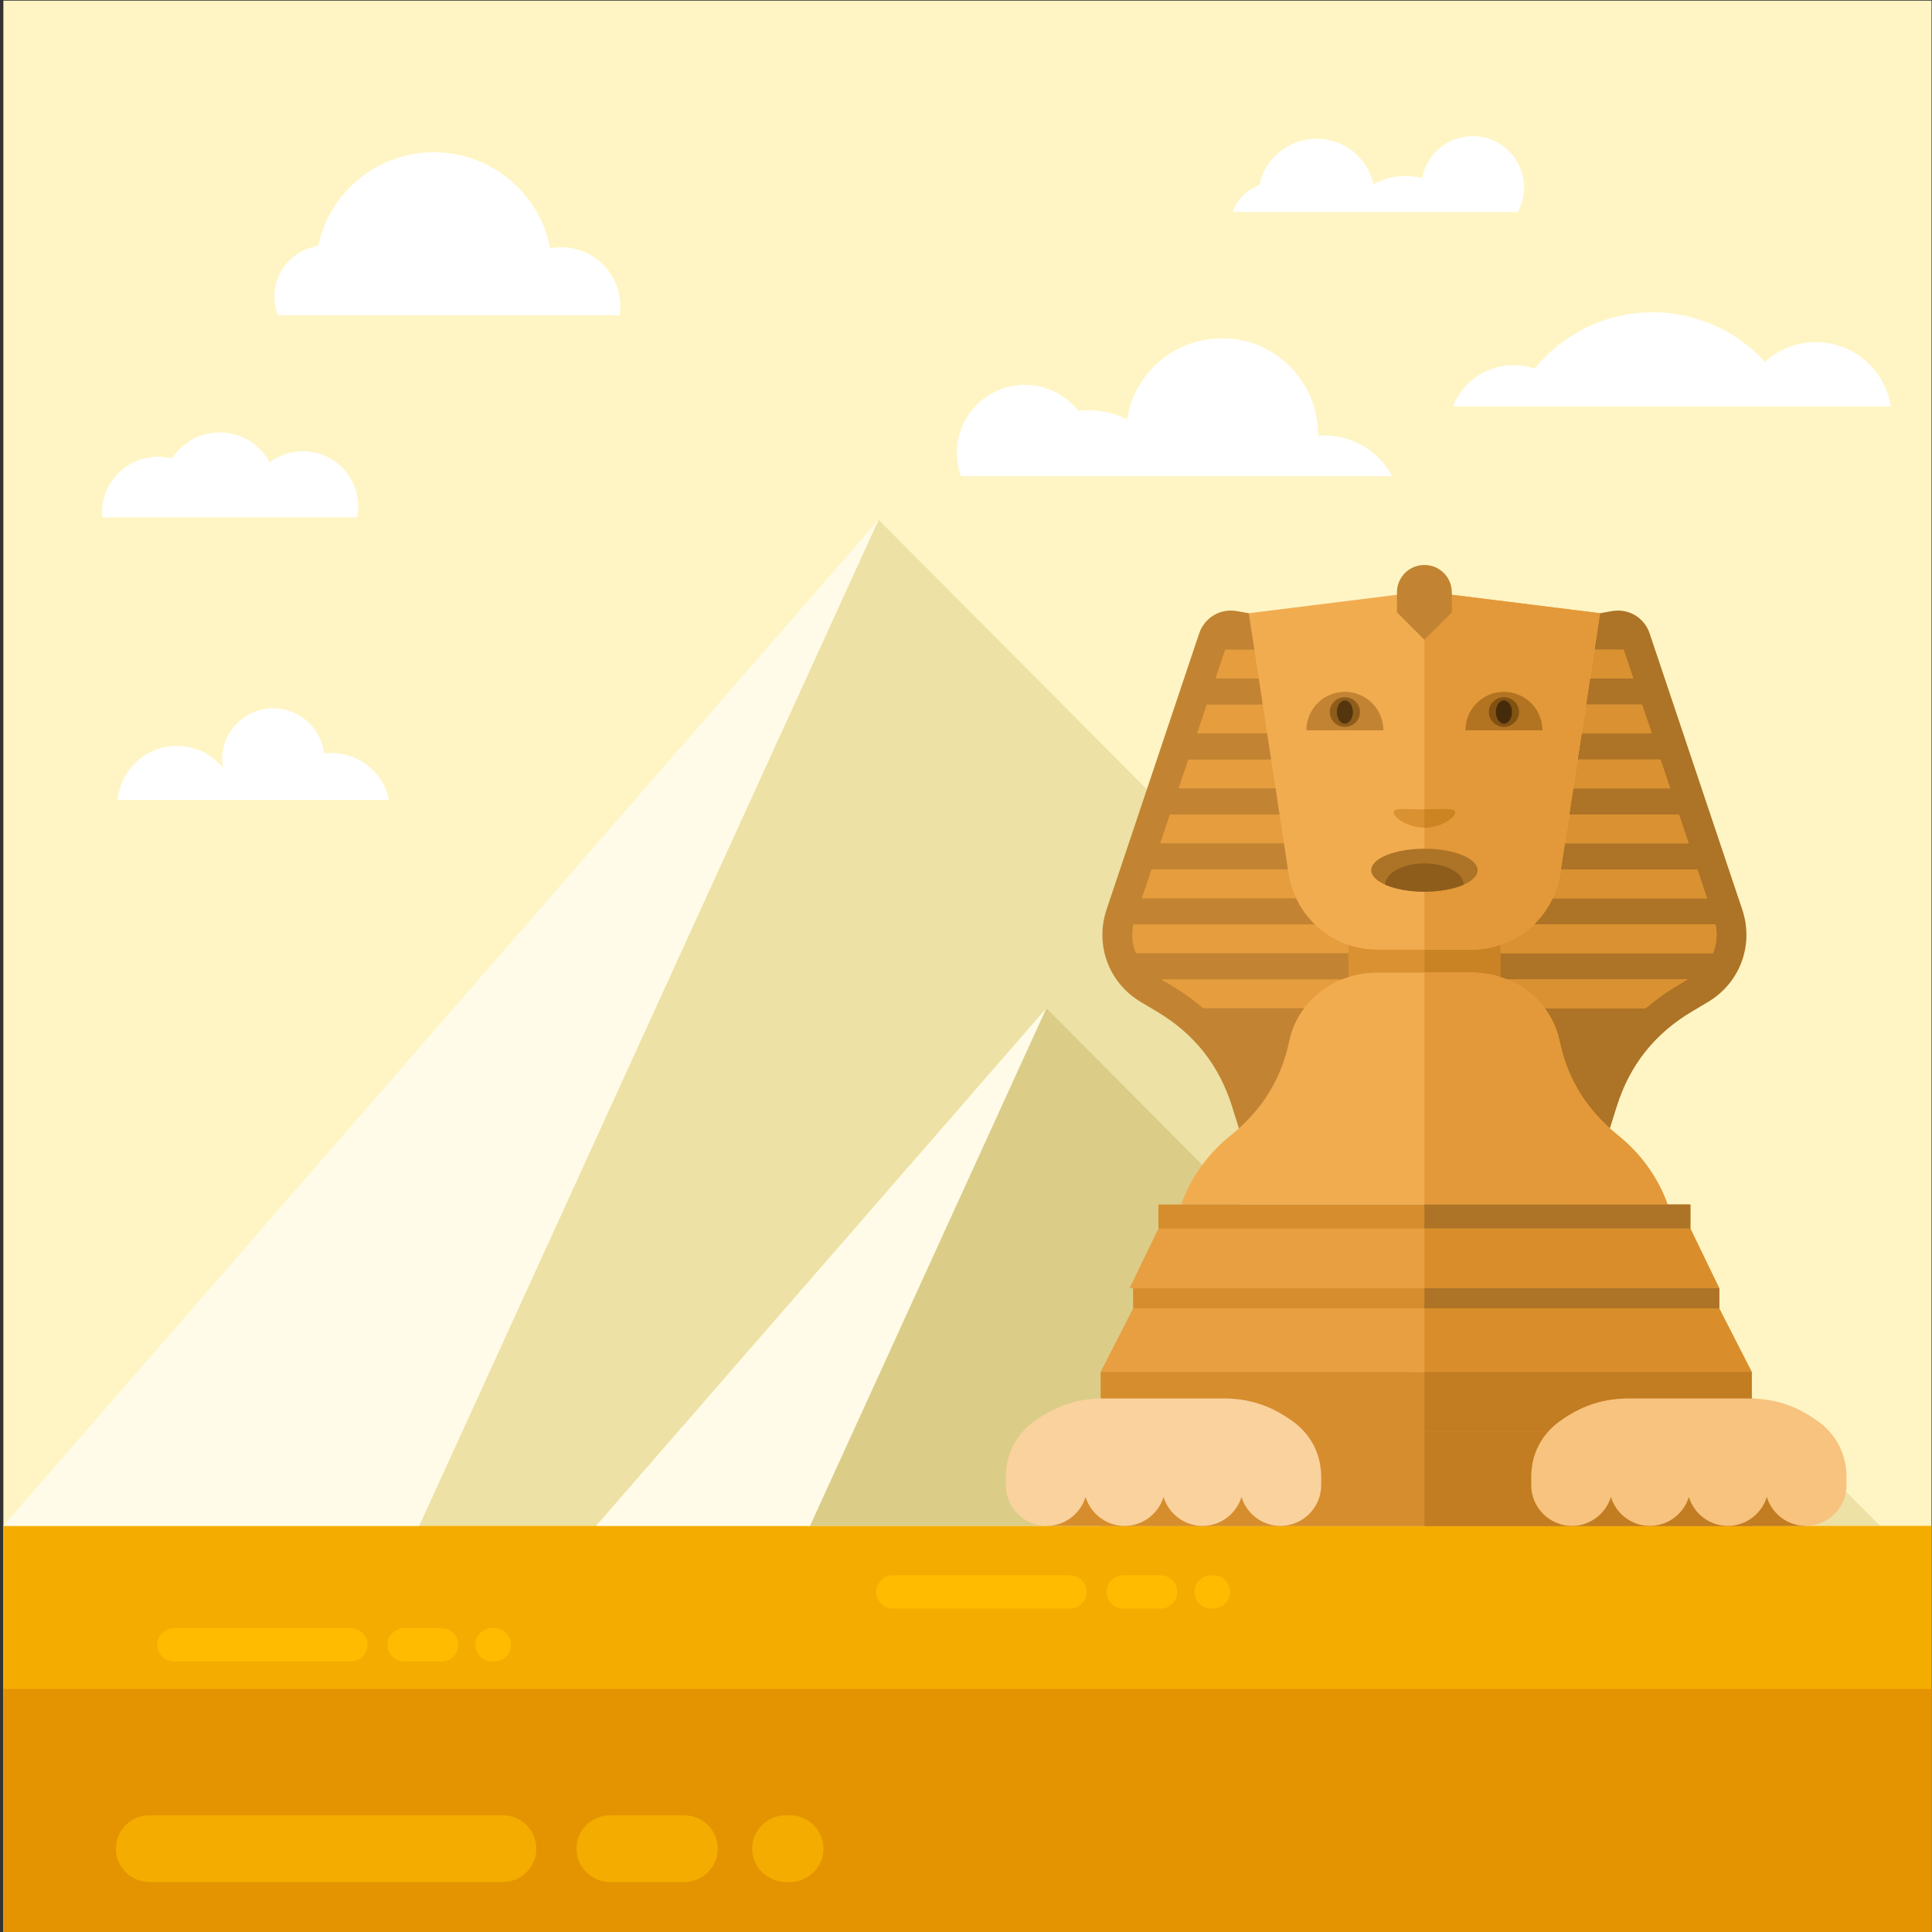
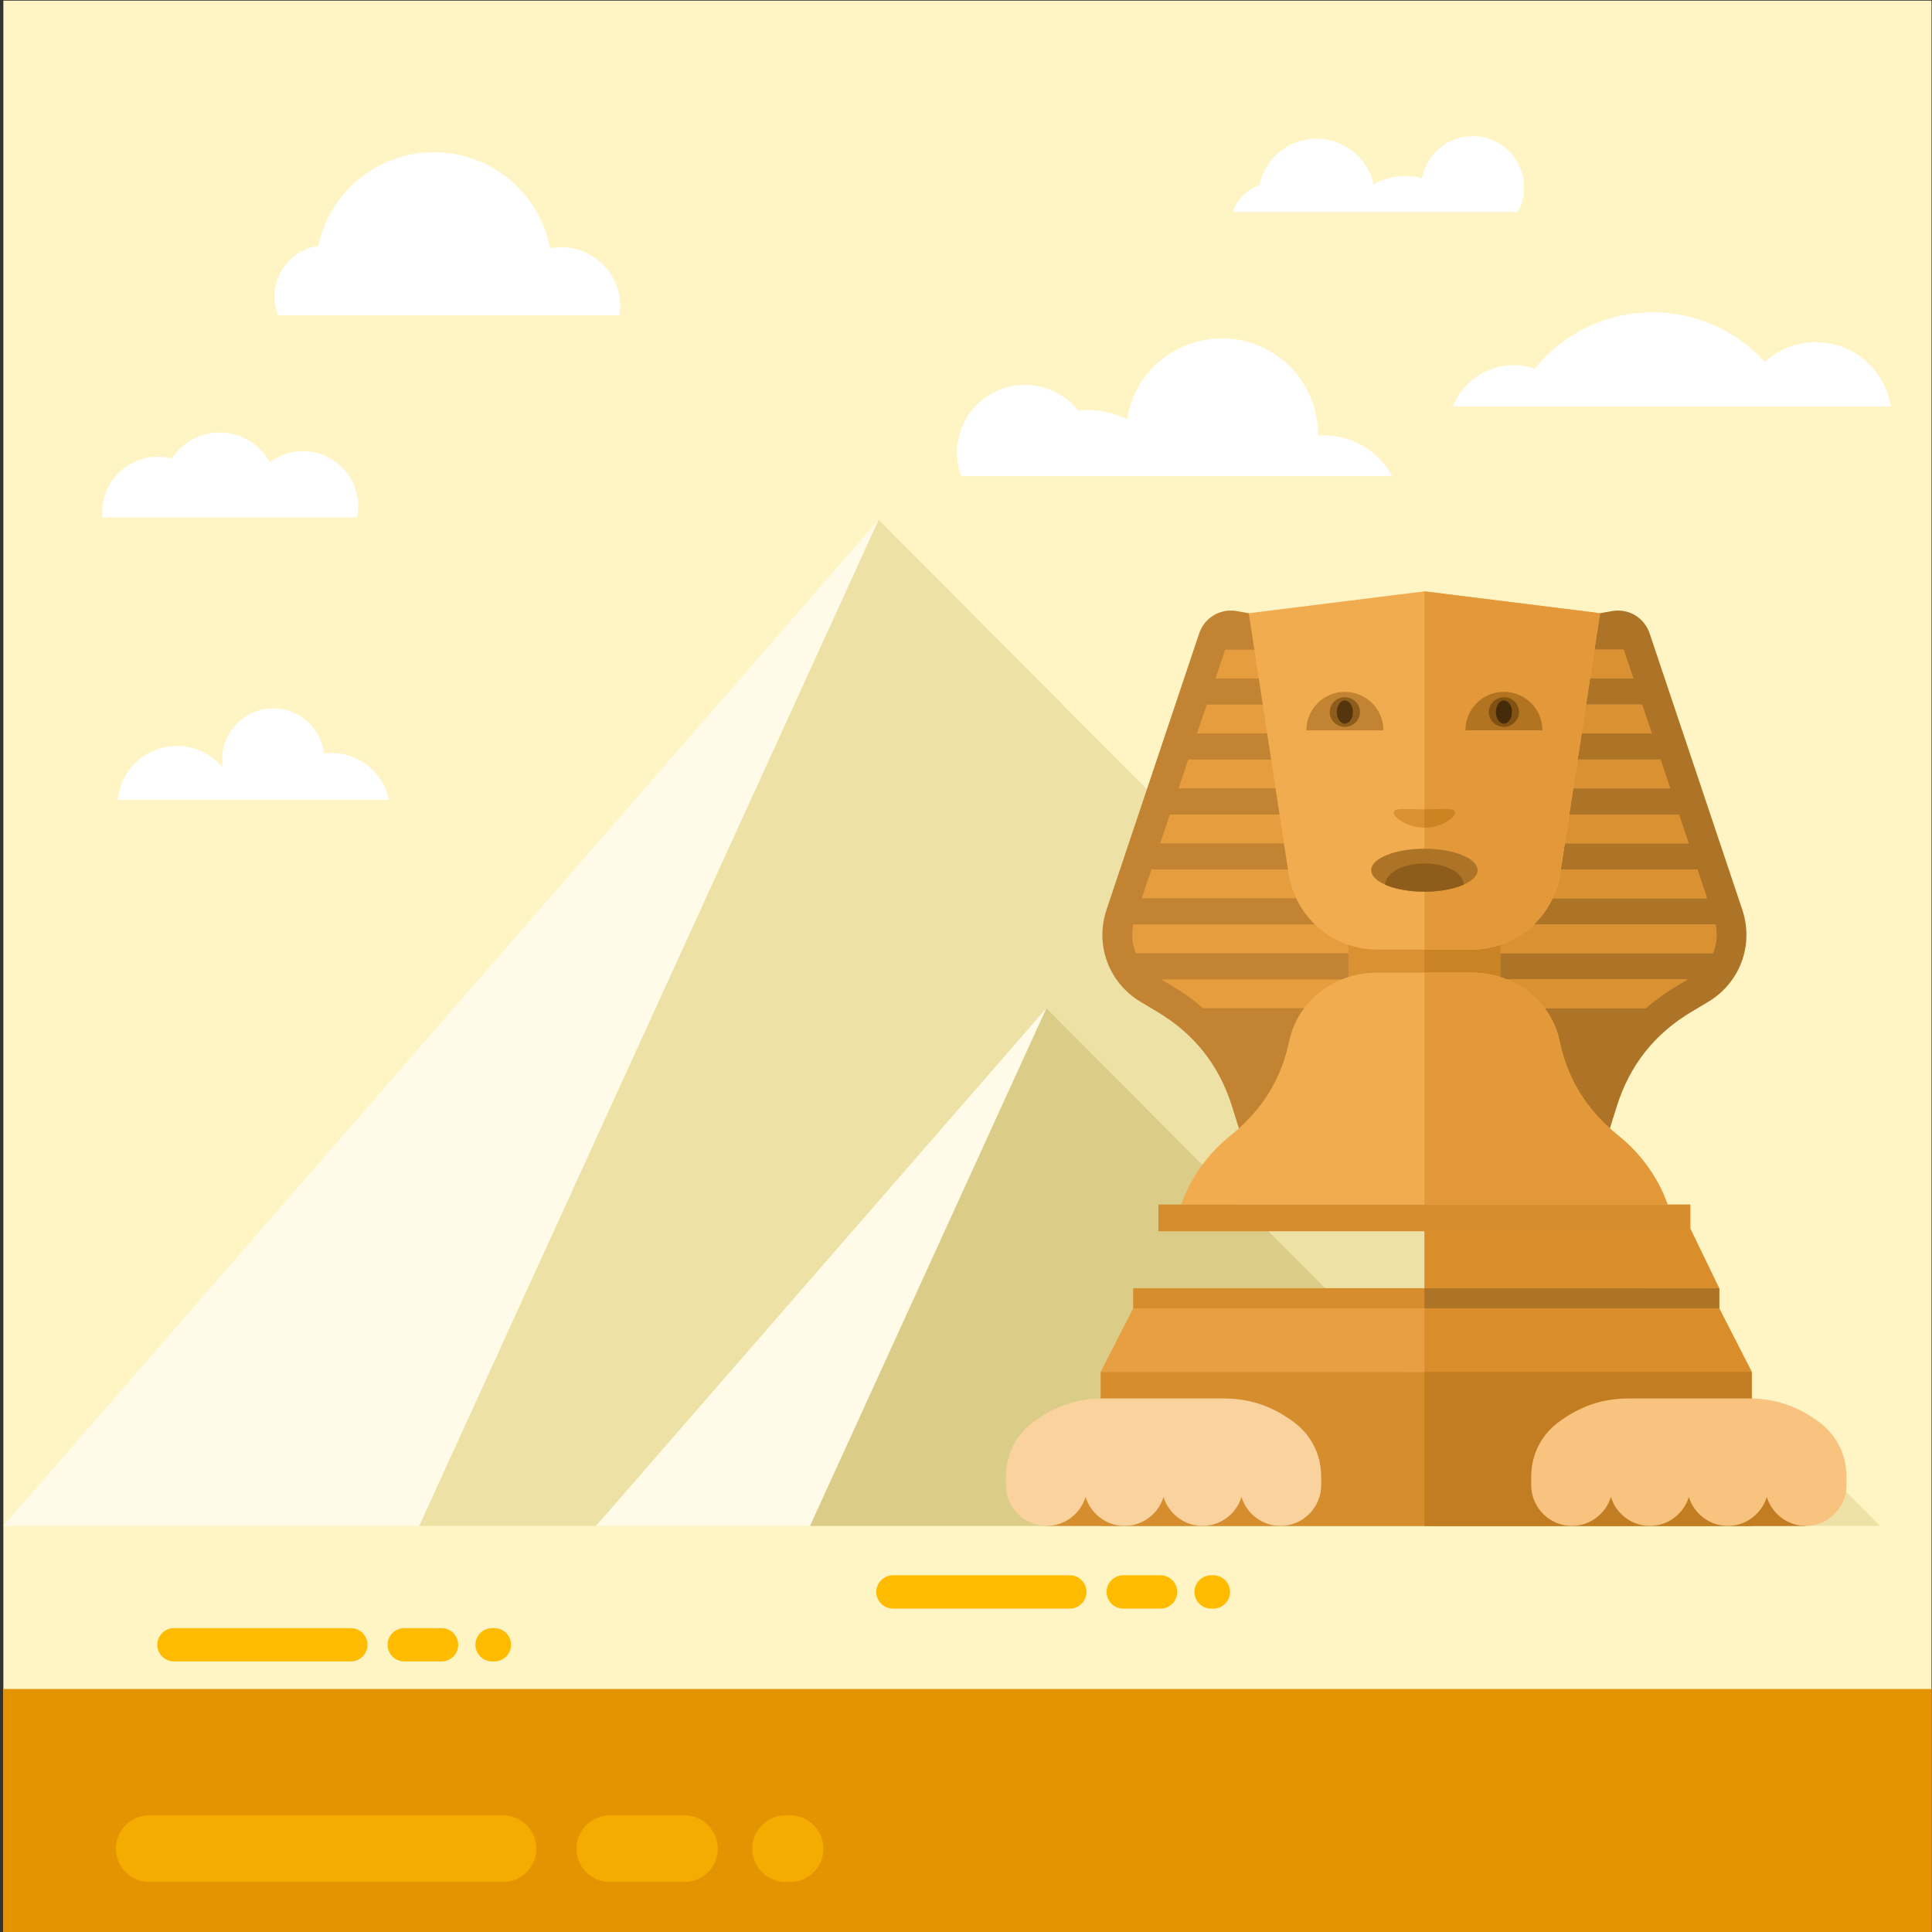
<svg xmlns="http://www.w3.org/2000/svg" version="1.1" viewBox="0 0 880 880">
  <rect x="0" y="0" width="880" height="880" fill="#333333" stroke="none" />
  <defs>
    <clipPath id="a">
      <path d="m0 660h660v-660h-660z" />
    </clipPath>
  </defs>
  <g transform="matrix(1.333 0 0 -1.333 0 880)">
    <path d="m1.15 0h658.85v659.95h-658.85z" fill="#fff5c4" />
    <g transform="translate(143.22 138.77)">
      <path d="M 0,0 156.986,343.794 499.21,0 Z" fill="#ede1a5" fill-rule="evenodd" />
    </g>
-     <path d="m1.15 0h658.85v138.77h-658.85z" fill="#f5ac00" />
    <g transform="translate(276.76 138.77)">
      <path d="m0 0 80.776 176.9 176.09-176.9z" fill="#dbcd88" fill-rule="evenodd" />
    </g>
    <g transform="translate(357.54 315.67)">
      <path d="m0 0-153.88-176.9h73.103z" fill="#fffbe8" fill-rule="evenodd" />
    </g>
    <g clip-path="url(#a)">
      <g transform="translate(546.73 450.63)">
        <path d="m0 0 4.093 0.728c5.627 1 11.046-2.216 12.862-7.635l31.643-94.346c4.057-12.105-0.734-25.044-11.701-31.585l-5.58-3.329c-12.739-7.599-21.199-18.317-25.63-32.476l-10.45-33.399-77.613 53.018c0.087 2.455 3.667 10.342 4.546 12.875z" fill="#ad7326" fill-rule="evenodd" />
      </g>
      <g transform="translate(426.71 450.63)">
        <path d="m0 0-4.091 0.728c-5.626 1-11.048-2.216-12.864-7.635l-31.64-94.346c-4.057-12.105 0.734-25.044 11.698-31.585l5.58-3.329c12.739-7.599 21.202-18.317 25.63-32.476l10.453-33.399 77.61 53.018c-0.087 2.455-3.667 10.342-4.546 12.875z" fill="#c28432" fill-rule="evenodd" />
      </g>
      <g transform="translate(558.1 428.33)">
        <path d="m0 0-3.301 9.846h-136.16l-3.302-9.846zm6.298-18.779-3.303 9.848h-148.76l-3.3-9.848zm6.296-18.777-3.301 9.848h-161.36l-3.301-9.848zm6.299-18.777-3.302 9.847h-173.95l-3.301-9.847zm6.297-18.777-3.303 9.847h-186.54l-3.302-9.847zm2.019-18.778c1.265 3.041 1.6 6.452 0.863 9.847h-198.91c-0.736-3.395-0.399-6.806 0.864-9.847zm-22.932-18.777c3.168 2.767 6.651 5.284 10.448 7.55l3.848 2.297h-179.92l3.851-2.297c3.797-2.266 7.279-4.783 10.448-7.55z" fill="#e69d3e" fill-rule="evenodd" />
      </g>
      <g transform="translate(486.72 428.33)">
        <path d="m0 0v9.846h68.083l3.301-9.846zm0-18.779v9.848h74.379l3.303-9.848zm0-18.777v9.848h80.677l3.3-9.848zm0-18.777v9.847h86.975l3.301-9.847zm0-18.777v9.847h93.271l3.303-9.847zm0-18.778v9.847h99.456c0.736-3.395 0.401-6.806-0.863-9.847zm75.661-18.777c3.168 2.767 6.65 5.284 10.447 7.55l3.849 2.297h-89.957v-9.847z" fill="#d99132" fill-rule="evenodd" />
      </g>
      <path d="m460.77 322.06h51.887v27.646h-51.887z" fill="#d99132" fill-rule="evenodd" />
      <path d="m486.72 349.7h25.942v-27.643h-25.942z" fill="#c98224" fill-rule="evenodd" />
      <g transform="translate(426.71 450.63)">
        <path d="m0 0 60.011 7.474 60.009-7.474-13.581-88.817c-2.315-15.139-15.111-26.125-30.423-26.125h-32.01c-15.315 0-28.109 10.986-30.426 26.125z" fill="#f2ac50" fill-rule="evenodd" />
      </g>
      <g transform="translate(486.72 458.11)">
        <path d="m0 0 60.009-7.474-13.58-88.816c-2.316-15.139-15.112-26.126-30.424-26.126h-16.005z" fill="#e39939" fill-rule="evenodd" />
      </g>
      <g transform="translate(532.9 304.43)" fill-rule="evenodd">
        <path d="m0 0c-2.859 13.639-15.336 23.399-30.179 23.399h-32.01c-14.841 0-27.318-9.76-30.18-23.399-2.754-13.112-9.273-23.603-20.047-32.26-7.648-6.148-13.552-14.227-16.889-23.581h166.24c-3.339 9.352-9.242 17.433-16.891 23.581-10.776 8.657-17.293 19.148-20.047 32.26" fill="#f2ac50" />
        <path d="m0 0c-2.859 13.639-15.336 23.399-30.179 23.399h-16.005v-79.24h83.122c-3.339 9.354-9.242 17.433-16.891 23.581-10.776 8.657-17.293 19.148-20.047 32.26" fill="#e39939" />
      </g>
      <path d="m395.83 239.44h181.78v9.152h-181.78z" fill="#d68d2d" fill-rule="evenodd" />
-       <path d="m486.72 248.59h90.89v-9.152h-90.89z" fill="#ad7326" fill-rule="evenodd" />
      <g transform="translate(395.83 240.35)">
-         <path d="m0 0h181.78l9.866-20.358h-201.51z" fill="#e89f41" fill-rule="evenodd" />
-       </g>
+         </g>
      <g transform="translate(486.72 240.35)">
        <path d="m0 0h90.89l9.865-20.358h-100.76z" fill="#d98e2b" fill-rule="evenodd" />
      </g>
      <path d="m387.19 210.84h200.28v9.152h-200.28z" fill="#d68d2d" fill-rule="evenodd" />
      <path d="m486.72 219.99h100.76v-9.152h-100.76z" fill="#ad7326" fill-rule="evenodd" />
      <g transform="translate(387.19 213.08)">
        <path d="m0 0h200.28l11.091-21.692h-222.47z" fill="#e89f41" fill-rule="evenodd" />
      </g>
      <g transform="translate(486.72 213.08)">
        <path d="m0 0h100.76l11.091-21.692h-111.85z" fill="#d98e2b" fill-rule="evenodd" />
      </g>
      <path d="m376.09 138.77h222.47v52.625h-222.47z" fill="#d68d2d" fill-rule="evenodd" />
      <path d="m486.72 191.39h111.85v-52.625h-111.85z" fill="#c27c21" fill-rule="evenodd" />
      <path d="m357.62 138.77h259.41v32.189h-259.41z" fill="#d68d2d" fill-rule="evenodd" />
      <path d="m486.72 170.96h130.32v-32.189h-130.32z" fill="#c27c21" fill-rule="evenodd" />
      <g transform="translate(486.65 467.1)">
-         <path d="m0 0h0.133c5.126 0 9.306-4.18 9.306-9.307v-6.882l-9.373-9.372-9.372 9.372v6.882c0 5.127 4.181 9.307 9.306 9.307" fill="#c28432" fill-rule="evenodd" />
-       </g>
+         </g>
      <g transform="translate(459.54 423.77)">
        <path d="m0 0c7.27 0 13.161-5.892 13.161-13.16h-26.319c0 7.268 5.891 13.16 13.158 13.16" fill="#c28432" fill-rule="evenodd" />
      </g>
      <g transform="translate(459.54 411.79)">
        <path d="m0 0c2.844 0 5.161 2.275 5.161 5.066 0 2.789-2.317 5.065-5.161 5.065-2.841 0-5.158-2.276-5.158-5.065 0-2.791 2.317-5.066 5.158-5.066" fill="#8f5d1b" fill-rule="evenodd" />
      </g>
      <g transform="translate(459.54 412.88)">
        <path d="m0 0c1.513 0 2.747 1.788 2.747 3.977 0 2.19-1.234 3.977-2.747 3.977s-2.744-1.787-2.744-3.977c0-2.189 1.231-3.977 2.744-3.977" fill="#54350d" fill-rule="evenodd" />
      </g>
      <g transform="translate(513.89 423.77)">
        <path d="m0 0c7.269 0 13.161-5.892 13.161-13.16h-26.32c0 7.268 5.892 13.16 13.159 13.16" fill="#b37422" fill-rule="evenodd" />
      </g>
      <g transform="translate(513.89 411.79)">
        <path d="m0 0c2.841 0 5.161 2.275 5.161 5.066 0 2.789-2.32 5.065-5.161 5.065-2.842 0-5.159-2.276-5.159-5.065 0-2.791 2.317-5.066 5.159-5.066" fill="#825213" fill-rule="evenodd" />
      </g>
      <g transform="translate(513.89 412.88)">
        <path d="m0 0c1.513 0 2.746 1.788 2.746 3.977 0 2.19-1.233 3.977-2.746 3.977s-2.747-1.787-2.747-3.977c0-2.189 1.234-3.977 2.747-3.977" fill="#452b09" fill-rule="evenodd" />
      </g>
      <g transform="translate(486.72 383.6)" fill-rule="evenodd">
        <path d="m0 0c5.803 0 10.507 0.685 10.507-1.04 0-1.727-4.704-5.207-10.507-5.207-5.805 0-10.509 3.48-10.509 5.207 0 1.725 4.704 1.04 10.509 1.04" fill="#d99132" />
        <path d="m0 0c5.803 0 10.507 0.685 10.507-1.04 0-1.727-4.704-5.207-10.507-5.207z" fill="#cc8322" />
      </g>
      <g transform="translate(486.72 355.48)">
        <path d="m0 0c10.014 0 18.177 3.296 18.177 7.338s-8.163 7.338-18.177 7.338c-10.011 0-18.177-3.296-18.177-7.338s8.166-7.338 18.177-7.338" fill="#ad7326" fill-rule="evenodd" />
      </g>
      <g transform="translate(500.14 357.87)">
        <path d="m0 0c-3.324-1.469-8.105-2.389-13.42-2.389-5.314 0-10.098 0.92-13.419 2.389 0.067 4.019 6.048 7.269 13.419 7.269 7.369 0 13.354-3.25 13.42-7.269" fill="#8f5d1b" fill-rule="evenodd" />
      </g>
      <g transform="translate(630.95 155.41)">
        <path d="m0 0v-2.729c0-7.653-6.263-13.916-13.918-13.916-6.255 0-11.577 4.181-13.316 9.886-1.739-5.705-7.063-9.886-13.318-9.886s-11.58 4.181-13.317 9.886c-1.74-5.705-7.065-9.886-13.319-9.886-6.255 0-11.58 4.181-13.318 9.886-1.737-5.705-7.061-9.886-13.316-9.886-7.656 0-13.918 6.263-13.918 13.916v2.729c0 8.071 3.679 15.013 10.358 19.543l0.749 0.509c6.873 4.666 14.002 6.852 22.306 6.852h40.917c8.303 0 15.432-2.186 22.303-6.852l0.749-0.509c6.681-4.53 10.358-11.472 10.358-19.543" fill="#f7c37e" fill-rule="evenodd" />
      </g>
      <g transform="translate(451.45 155.41)">
        <path d="m0 0v-2.729c0-7.653-6.263-13.916-13.918-13.916-6.255 0-11.579 4.181-13.317 9.886-1.74-5.705-7.065-9.886-13.32-9.886s-11.577 4.181-13.316 9.886c-1.738-5.705-7.063-9.886-13.318-9.886-6.254 0-11.58 4.181-13.317 9.886-1.737-5.705-7.061-9.886-13.316-9.886-7.656 0-13.92 6.263-13.92 13.916v2.729c0 8.071 3.678 15.013 10.357 19.543l0.752 0.509c6.87 4.666 13.999 6.852 22.306 6.852h40.914c8.306 0 15.435-2.186 22.304-6.852l0.751-0.509c6.678-4.53 10.358-11.472 10.358-19.543" fill="#fad29e" fill-rule="evenodd" />
      </g>
      <g transform="translate(300.2 482.56)">
        <path d="m0 0-299.06-343.79h142.07z" fill="#fffbe8" fill-rule="evenodd" />
      </g>
      <path d="m1.15-0.948h660.9v83.98h-660.9z" fill="#e39400" fill-rule="evenodd" />
      <g transform="translate(524.44 534.21)">
        <path d="m0 0c-2.261 0.768-4.684 1.185-7.203 1.185-9.445 0-17.523-5.854-20.803-14.133h149.63c-1.891 12.447-12.635 21.984-25.609 21.984-6.707 0-12.817-2.549-17.418-6.731-9.475 10.404-23.129 16.934-38.311 16.934-16.27 0-30.789-7.505-40.286-19.239" fill="#fff" fill-rule="evenodd" />
      </g>
      <g transform="translate(94.994 552.42)">
        <path d="m0 0c-0.788 1.989-1.222 4.156-1.222 6.426 0 8.794 6.504 16.065 14.961 17.275 3.865 18.292 20.1 32.023 39.542 32.023 19.723 0 36.142-14.126 39.698-32.811 1.227 0.231 2.489 0.354 3.782 0.354 11.16 0 20.21-9.048 20.21-20.21 0-1.039-0.079-2.06-0.229-3.057z" fill="#fff" fill-rule="evenodd" />
      </g>
      <g transform="translate(368.41 519.84)">
        <path d="m0 0c-4.252 5.366-10.828 8.809-18.207 8.809-12.821 0-23.216-10.394-23.216-23.216 0-2.796 0.496-5.476 1.401-7.96h147.32c-4.487 8.294-13.261 13.929-23.353 13.929-0.67 0-1.335-0.024-1.994-0.074l5e-3 0.406c0 18.133-14.699 32.833-32.832 32.833-16.371 0-29.938-11.978-32.424-27.647-4.024 1.987-8.554 3.106-13.342 3.106-1.135 0-2.254-0.066-3.353-0.186" fill="#fff" fill-rule="evenodd" />
      </g>
      <g transform="translate(421.16 587.74)">
        <path d="m0 0c1.548 4.243 4.916 7.613 9.157 9.165 1.896 9.057 9.929 15.858 19.549 15.858 9.53 0 17.5-6.671 19.492-15.6 3.185 1.826 6.868 2.868 10.801 2.868 2.001 0 3.935-0.27 5.774-0.775 1.495 8.182 8.66 14.386 17.275 14.386 9.697 0 17.558-7.862 17.558-17.561 0-3.019-0.76-5.86-2.102-8.341z" fill="#fff" fill-rule="evenodd" />
      </g>
      <g transform="translate(132.93 386.8)">
        <path d="m0 0c-1.857 9.167-9.96 16.069-19.679 16.069-0.856 0-1.702-0.055-2.53-0.159-1.016 8.682-8.395 15.419-17.349 15.419-9.649 0-17.47-7.821-17.47-17.469 0-0.957 0.078-1.896 0.226-2.811-3.719 4.536-9.365 7.429-15.688 7.429-10.593 0-19.288-8.123-20.2-18.478z" fill="#fff" fill-rule="evenodd" />
      </g>
      <g transform="translate(53.947 504.09)">
        <path d="m0 0c1.653 0 3.259-0.21 4.788-0.606 3.457 5.356 9.48 8.902 16.33 8.902 7.397 0 13.826-4.135 17.106-10.22 3.16 2.392 7.096 3.81 11.365 3.81 10.413 0 18.853-8.442 18.853-18.855 0-1.289-0.127-2.549-0.375-3.765h-87.035c-0.05 0.557-0.076 1.121-0.076 1.691 0 10.517 8.526 19.043 19.044 19.043" fill="#fff" fill-rule="evenodd" />
      </g>
      <g transform="translate(233.88 39.863)">
        <path d="m0 0h-25.51c-6.26 0-11.383-5.123-11.383-11.383s5.123-11.38 11.383-11.38h25.51c6.26 0 11.38 5.12 11.38 11.38s-5.12 11.383-11.38 11.383m34.535 0h1.571c6.26 0 11.383-5.123 11.383-11.383s-5.123-11.38-11.383-11.38h-1.571c-6.261 0-11.381 5.12-11.381 11.38s5.12 11.383 11.381 11.383m-217.42 0h120.88c6.26 0 11.383-5.123 11.383-11.383s-5.123-11.38-11.383-11.38h-120.88c-6.259 0-11.38 5.12-11.38 11.38s5.121 11.383 11.38 11.383" fill="#f5ac00" fill-rule="evenodd" />
      </g>
      <g transform="translate(150.88 103.83)">
        <path d="m0 0h-12.755c-3.13 0-5.69-2.559-5.69-5.689s2.56-5.691 5.69-5.691h12.755c3.13 0 5.69 2.561 5.69 5.691s-2.56 5.689-5.69 5.689m17.269 0h0.785c3.13 0 5.69-2.559 5.69-5.689s-2.56-5.691-5.69-5.691h-0.785c-3.132 0-5.692 2.561-5.692 5.691s2.56 5.689 5.692 5.689m-108.71 0h60.439c3.129 0 5.69-2.559 5.69-5.689s-2.561-5.691-5.69-5.691h-60.439c-3.13 0-5.69 2.561-5.69 5.691s2.56 5.689 5.69 5.689" fill="#fb0" fill-rule="evenodd" />
      </g>
      <g transform="translate(396.56 121.89)">
        <path d="m0 0h-12.755c-3.131 0-5.69-2.561-5.69-5.69 0-3.13 2.559-5.691 5.69-5.691h12.755c3.13 0 5.69 2.561 5.69 5.691 0 3.129-2.56 5.69-5.69 5.69m17.27 0h0.781c3.133 0 5.693-2.561 5.693-5.69 0-3.13-2.56-5.691-5.693-5.691h-0.781c-3.133 0-5.694 2.561-5.694 5.691 0 3.129 2.561 5.69 5.694 5.69m-108.71 0h60.438c3.132 0 5.693-2.561 5.693-5.69 0-3.13-2.561-5.691-5.693-5.691h-60.438c-3.13 0-5.69 2.561-5.69 5.691 0 3.129 2.56 5.69 5.69 5.69" fill="#fb0" fill-rule="evenodd" />
      </g>
    </g>
  </g>
</svg>